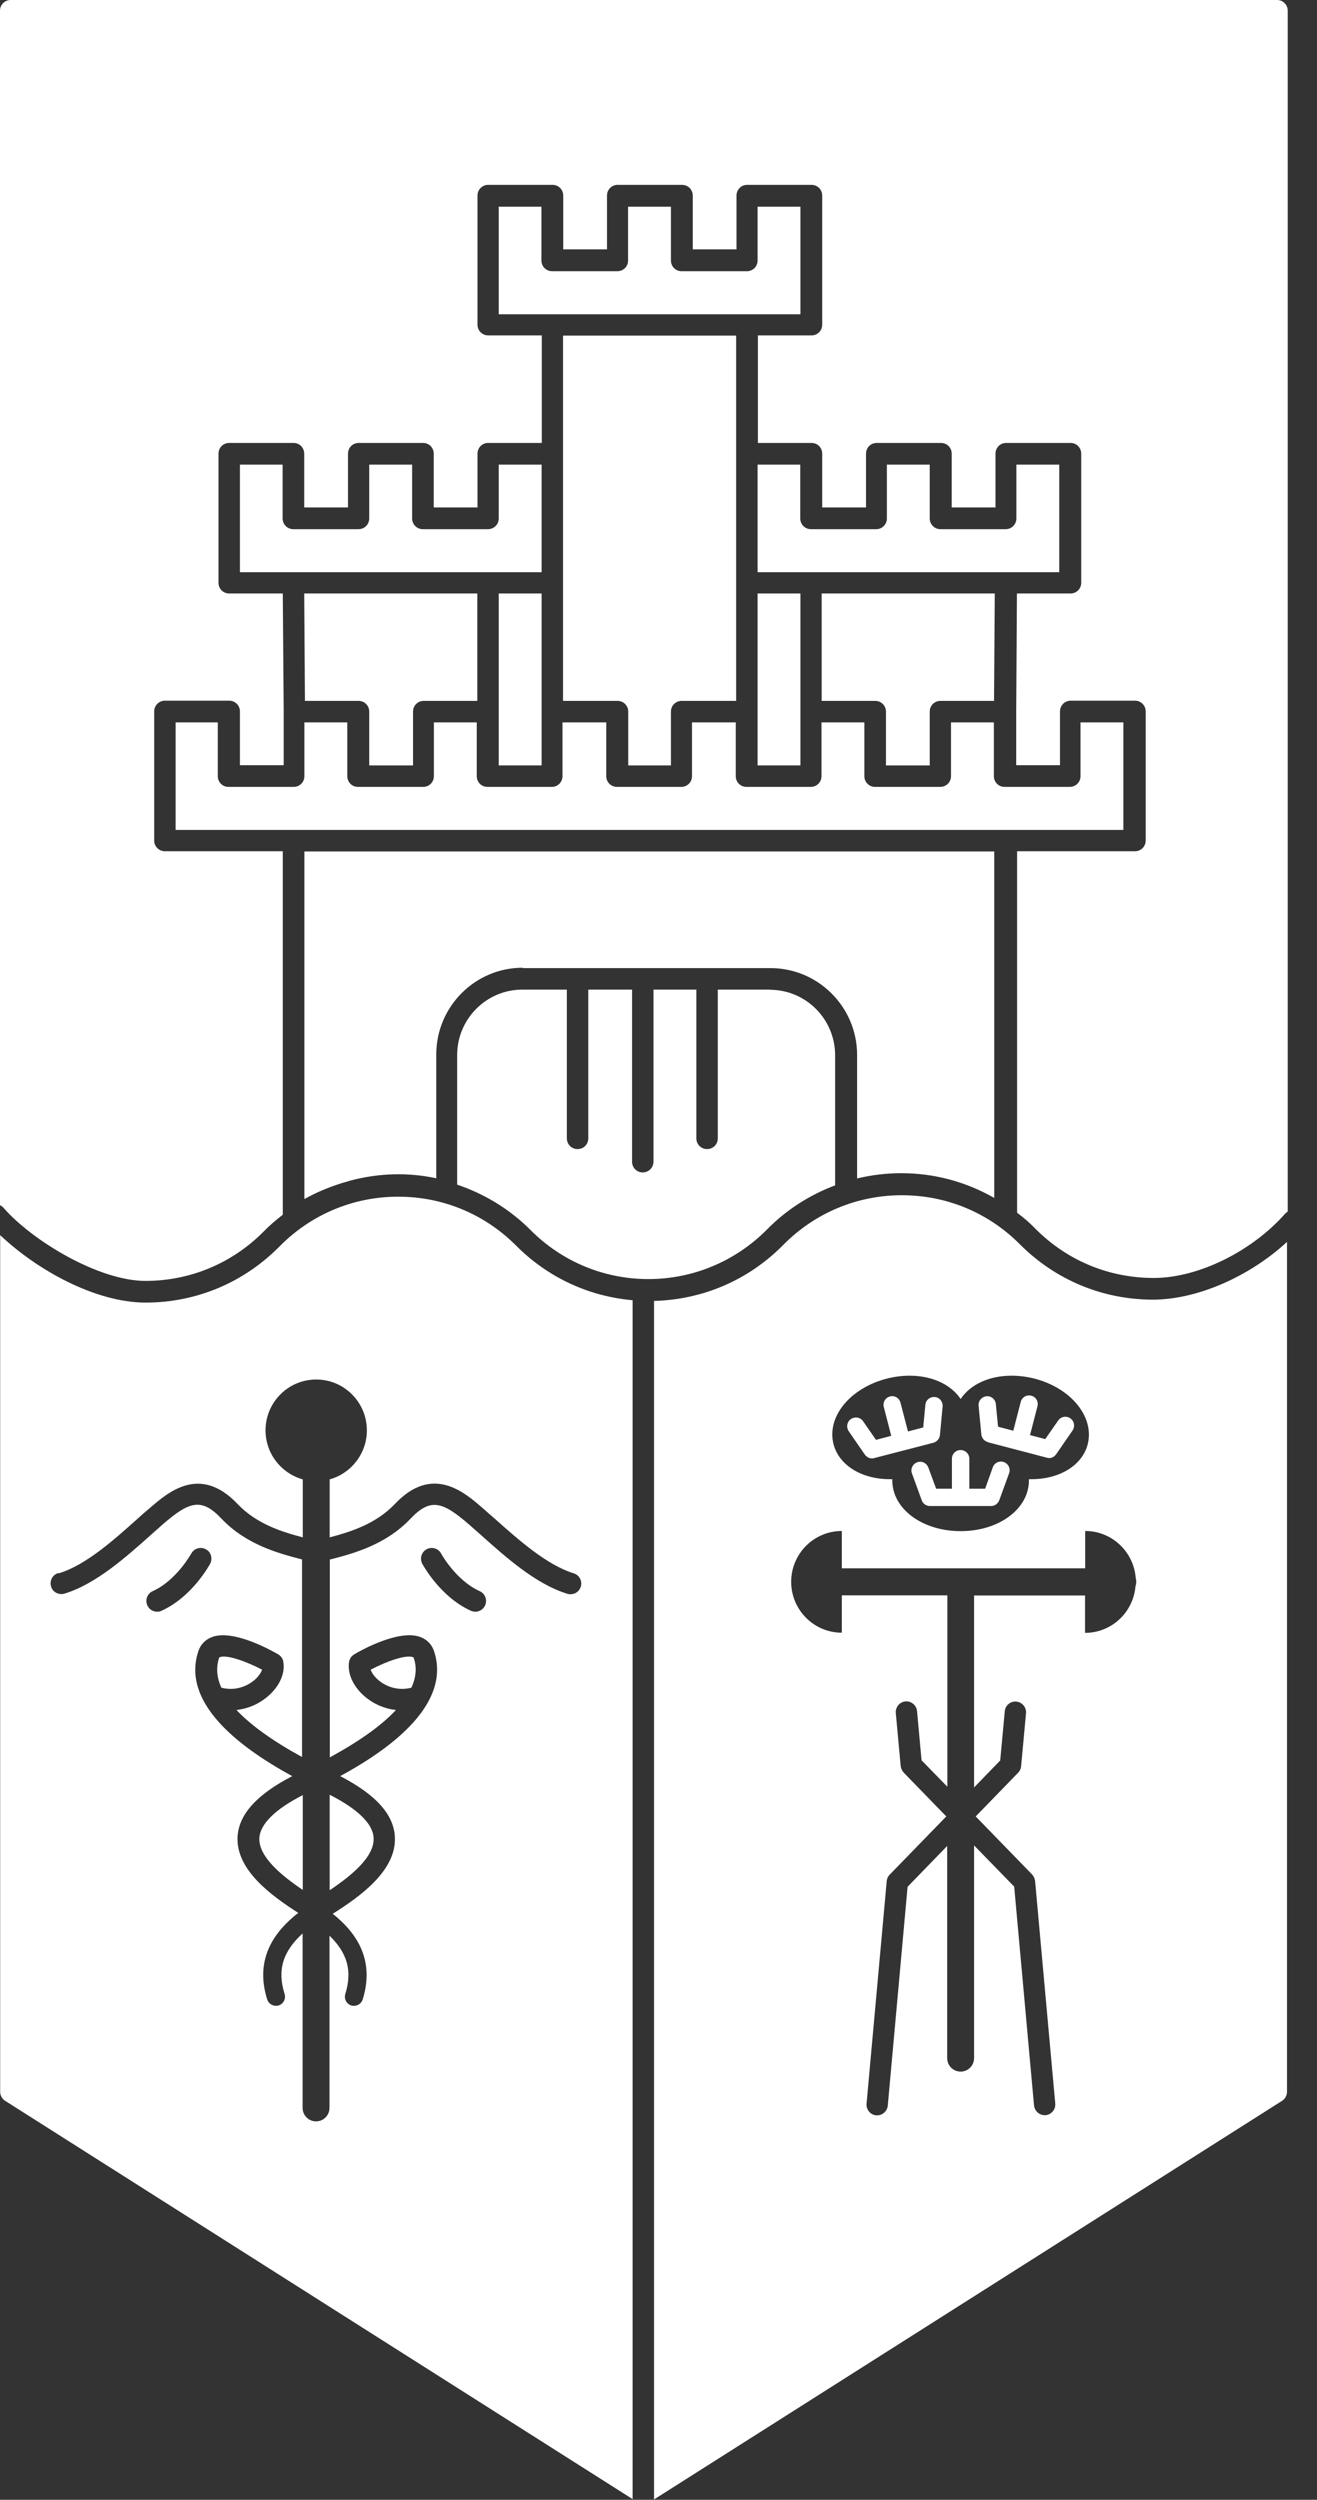
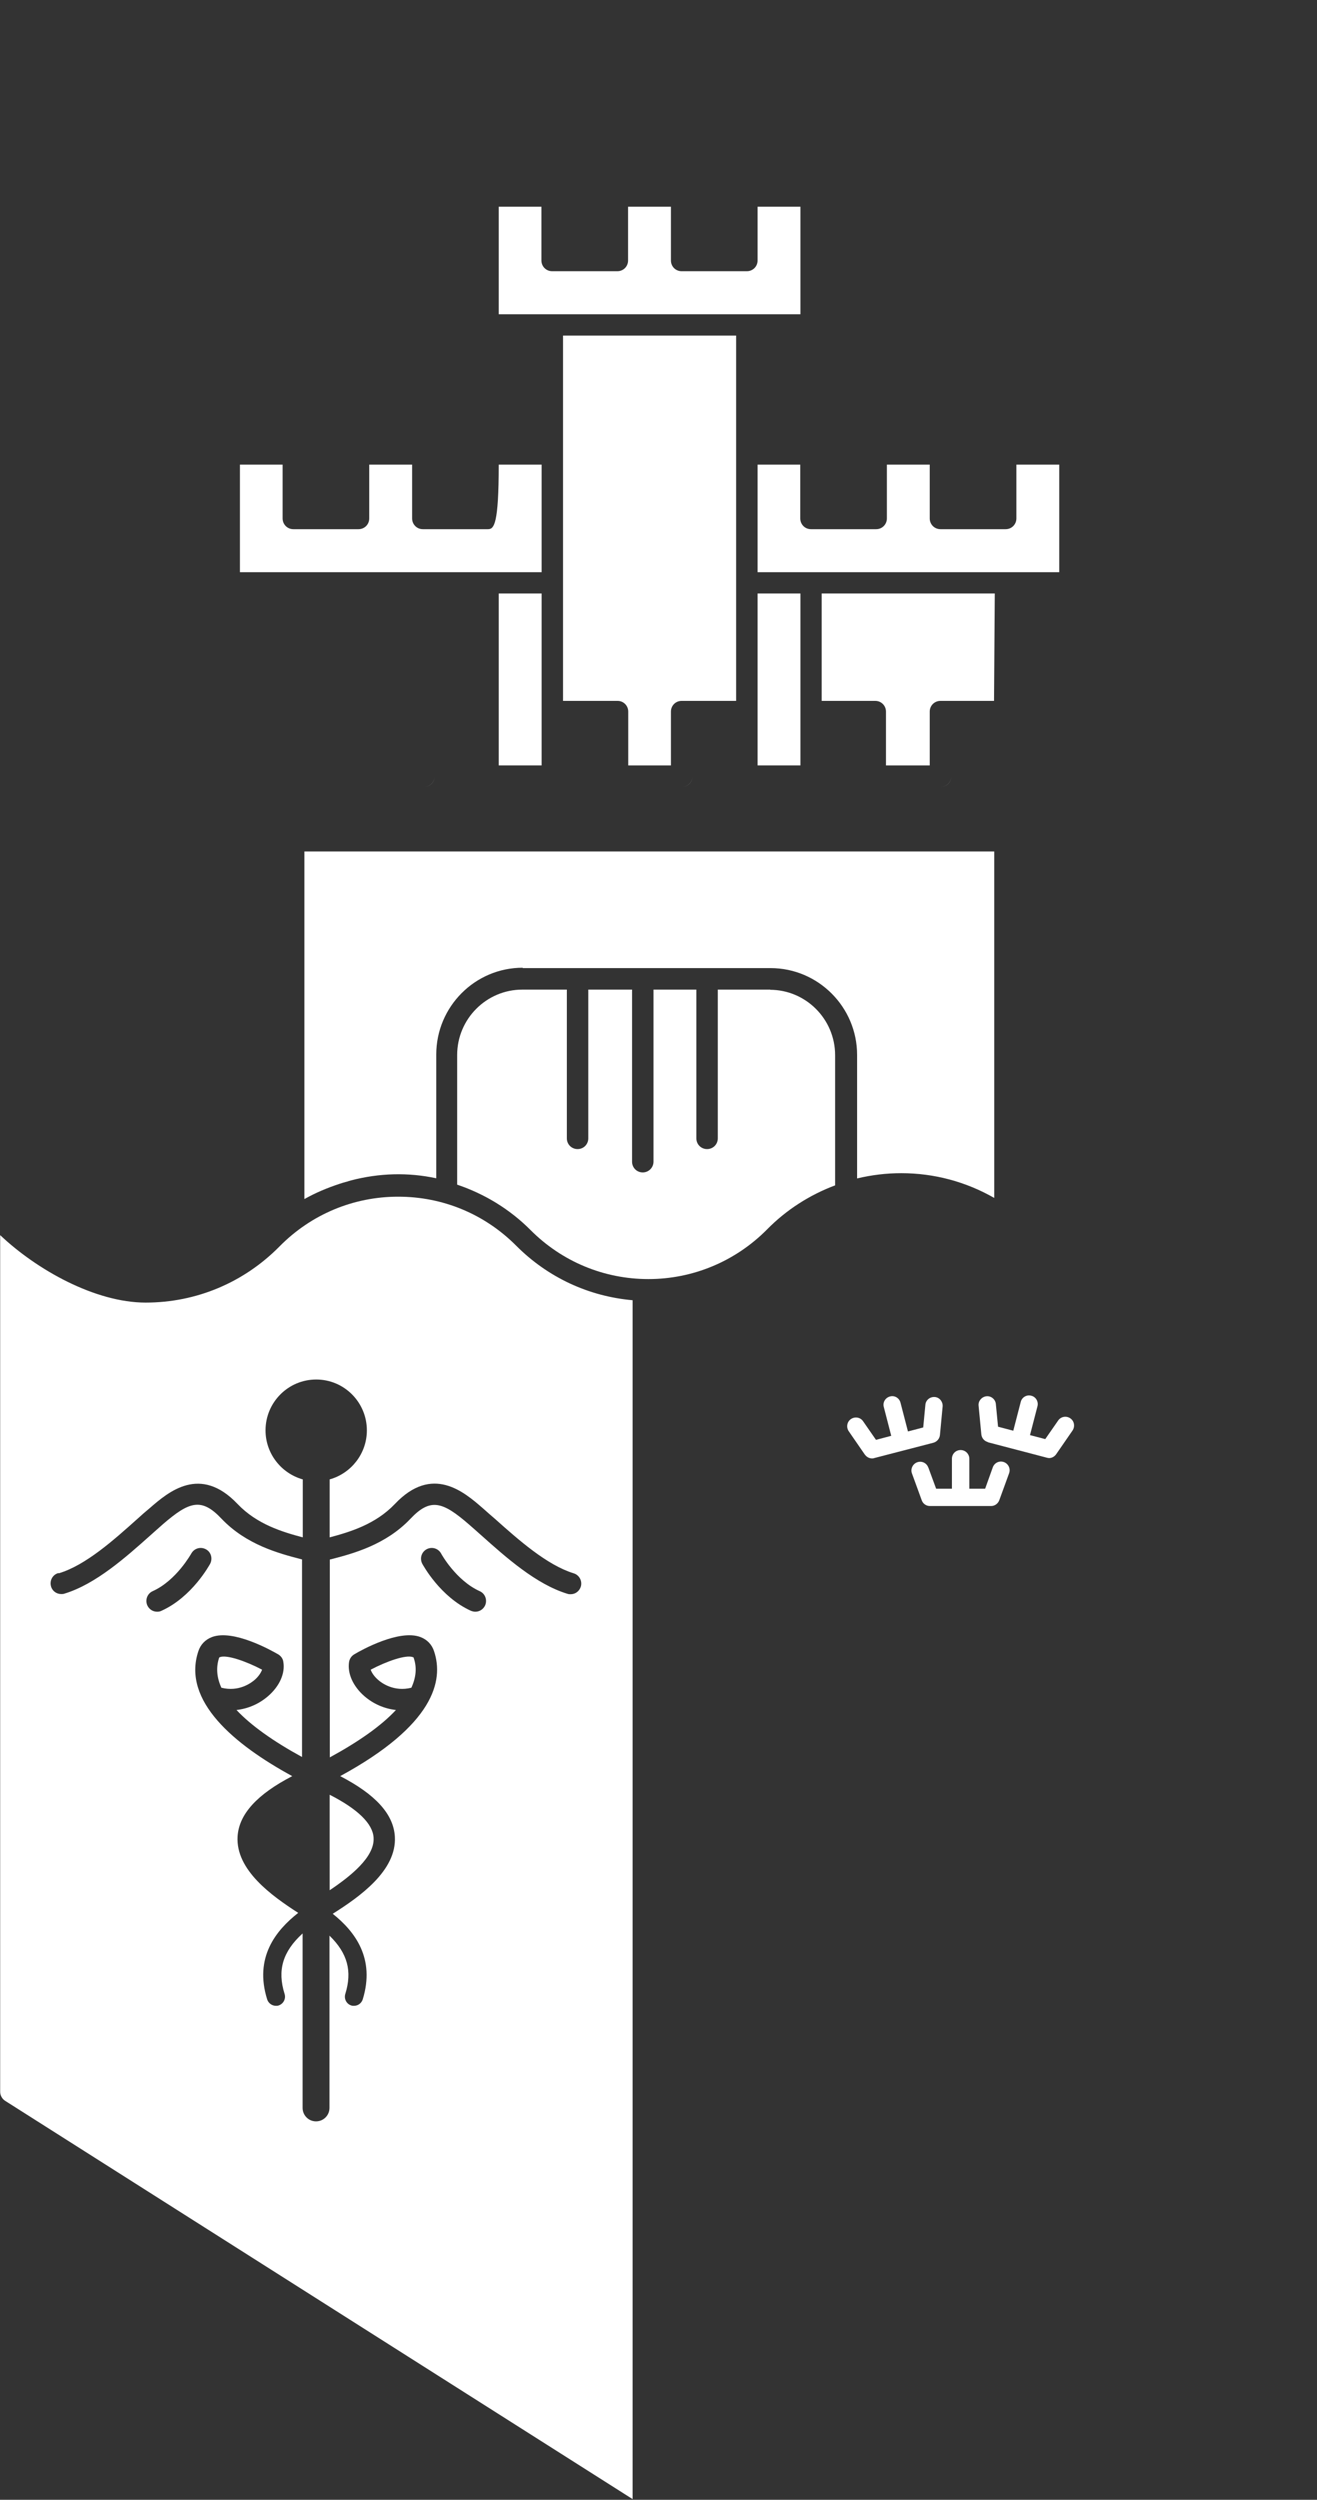
<svg xmlns="http://www.w3.org/2000/svg" width="39" height="74" viewBox="0 0 39 74" fill="none">
  <rect x="0" y="0" width="39" height="74" fill="#333333" stroke="none" />
  <path d="M15.479 28.658H22.816C24.23 28.658 25.381 29.813 25.381 31.227V34.885C25.811 34.782 26.247 34.729 26.688 34.729C27.662 34.729 28.603 34.982 29.442 35.462V25.205H9.014V35.495C9.342 35.311 9.687 35.166 10.047 35.047C10.122 35.02 10.203 34.998 10.284 34.977C10.284 34.977 10.31 34.971 10.316 34.966L10.391 34.944C11.241 34.723 12.085 34.702 12.919 34.88V31.216C12.919 29.797 14.07 28.647 15.479 28.647" fill="white" />
  <path d="M22.816 29.295H21.256V33.698C21.256 33.876 21.116 34.016 20.938 34.016C20.761 34.016 20.621 33.876 20.621 33.698V29.295H19.352V34.389C19.352 34.561 19.212 34.707 19.034 34.707C18.857 34.707 18.717 34.567 18.717 34.389V29.295H17.421V33.698C17.421 33.876 17.281 34.016 17.104 34.016C16.926 34.016 16.786 33.876 16.786 33.698V29.295H15.469C14.403 29.295 13.538 30.164 13.538 31.232V35.069C14.355 35.344 15.103 35.802 15.71 36.412C16.641 37.346 17.883 37.864 19.201 37.864C20.519 37.864 21.777 37.34 22.713 36.396C23.278 35.819 23.977 35.371 24.73 35.09V31.237C24.73 30.169 23.864 29.3 22.799 29.3" fill="white" />
  <path d="M14.769 6.119V9.303H23.703V6.119H22.434V7.711C22.434 7.889 22.294 8.029 22.116 8.029H20.185C20.008 8.029 19.868 7.889 19.868 7.711V6.119H18.599V7.711C18.599 7.889 18.459 8.029 18.281 8.029H16.351C16.173 8.029 16.033 7.889 16.033 7.711V6.119H14.764H14.769Z" fill="white" />
  <path d="M19.868 22.658V21.066C19.868 20.888 20.008 20.748 20.185 20.748H21.799V9.934H16.673V20.748H18.287C18.464 20.748 18.604 20.888 18.604 21.066V22.658H19.873H19.868Z" fill="white" />
  <path d="M22.434 22.658H23.703V17.569H22.434V22.658Z" fill="white" />
-   <path d="M0.317 0C0.14 0 0 0.14 0 0.318V35.678C0.038 35.694 0.075 35.721 0.108 35.759C0.947 36.72 2.915 37.918 4.308 37.918C5.637 37.918 6.884 37.394 7.82 36.444C7.992 36.266 8.181 36.11 8.374 35.959V25.199H4.884C4.706 25.199 4.566 25.059 4.566 24.881V21.061C4.566 20.883 4.706 20.742 4.884 20.742H6.788C6.965 20.742 7.105 20.883 7.105 21.061V22.652H8.401V21.066L8.374 17.569H6.788C6.61 17.569 6.47 17.429 6.47 17.251V13.431C6.47 13.252 6.61 13.112 6.788 13.112H8.692C8.869 13.112 9.009 13.252 9.009 13.431V15.022H10.305V13.431C10.305 13.252 10.445 13.112 10.623 13.112H12.527C12.704 13.112 12.844 13.252 12.844 13.431V15.022H14.14V13.431C14.14 13.252 14.28 13.112 14.457 13.112H16.044V9.929H14.457C14.28 9.929 14.14 9.788 14.14 9.61V5.79C14.14 5.612 14.28 5.472 14.457 5.472H16.361C16.539 5.472 16.679 5.612 16.679 5.79V7.382H17.975V5.79C17.975 5.612 18.115 5.472 18.292 5.472H20.196C20.374 5.472 20.514 5.612 20.514 5.79V7.382H21.81V5.79C21.81 5.612 21.95 5.472 22.127 5.472H24.031C24.209 5.472 24.348 5.612 24.348 5.79V9.61C24.348 9.788 24.209 9.929 24.031 9.929H22.444V13.112H24.031C24.209 13.112 24.348 13.252 24.348 13.431V15.022H25.645V13.431C25.645 13.252 25.784 13.112 25.962 13.112H27.866C28.043 13.112 28.183 13.252 28.183 13.431V15.022H29.479V13.431C29.479 13.252 29.619 13.112 29.797 13.112H31.701C31.878 13.112 32.018 13.252 32.018 13.431V17.251C32.018 17.429 31.878 17.569 31.701 17.569H30.114L30.093 21.066V22.652H31.389V21.061C31.389 20.883 31.529 20.742 31.706 20.742H33.61C33.788 20.742 33.927 20.883 33.927 21.061V24.881C33.927 25.059 33.788 25.199 33.61 25.199H30.119V35.9C30.313 36.045 30.496 36.202 30.668 36.38C31.604 37.319 32.841 37.831 34.164 37.831C35.487 37.831 37.074 37.043 38.063 35.921C38.085 35.9 38.106 35.883 38.133 35.867V0.318C38.133 0.14 37.993 0 37.816 0H0.317Z" fill="white" />
  <path d="M14.769 22.658H16.039V17.569H14.769V22.658Z" fill="white" />
-   <path d="M7.105 13.754V16.938H16.039V13.754H14.769V15.346C14.769 15.524 14.629 15.665 14.452 15.665H12.521C12.344 15.665 12.204 15.524 12.204 15.346V13.754H10.934V15.346C10.934 15.524 10.795 15.665 10.617 15.665H8.686C8.509 15.665 8.369 15.524 8.369 15.346V13.754H7.1H7.105Z" fill="white" />
+   <path d="M7.105 13.754V16.938H16.039V13.754H14.769C14.769 15.524 14.629 15.665 14.452 15.665H12.521C12.344 15.665 12.204 15.524 12.204 15.346V13.754H10.934V15.346C10.934 15.524 10.795 15.665 10.617 15.665H8.686C8.509 15.665 8.369 15.524 8.369 15.346V13.754H7.1H7.105Z" fill="white" />
  <path d="M22.434 13.754V16.938H31.367V13.754H30.098V15.346C30.098 15.524 29.958 15.665 29.781 15.665H27.85C27.672 15.665 27.532 15.524 27.532 15.346V13.754H26.263V15.346C26.263 15.524 26.123 15.665 25.946 15.665H24.015C23.837 15.665 23.698 15.524 23.698 15.346V13.754H22.428H22.434Z" fill="white" />
-   <path d="M12.231 22.658V21.066C12.231 20.888 12.37 20.748 12.548 20.748H14.135V17.569H9.009L9.03 20.748H10.617C10.795 20.748 10.934 20.888 10.934 21.066V22.658H12.231Z" fill="white" />
  <path d="M27.532 22.658V21.066C27.532 20.888 27.672 20.748 27.85 20.748H29.436L29.458 17.569H24.332V20.748H25.919C26.096 20.748 26.236 20.888 26.236 21.066V22.658H27.532Z" fill="white" />
-   <path d="M5.201 21.384V24.568H33.266V21.384H31.997V22.976C31.997 23.154 31.857 23.294 31.679 23.294H29.748C29.571 23.294 29.431 23.154 29.431 22.976V21.384H28.162V22.976C28.162 23.154 28.022 23.294 27.844 23.294H25.913C25.736 23.294 25.596 23.154 25.596 22.976V21.384H24.327V22.976C24.327 23.154 24.187 23.294 24.009 23.294H22.105C21.928 23.294 21.788 23.154 21.788 22.976V21.384H20.492V22.976C20.492 23.154 20.352 23.294 20.175 23.294H18.271C18.093 23.294 17.953 23.154 17.953 22.976V21.384H16.657V22.976C16.657 23.154 16.517 23.294 16.34 23.294H14.436C14.258 23.294 14.118 23.154 14.118 22.976V21.384H12.849V22.976C12.849 23.154 12.709 23.294 12.532 23.294H10.601C10.424 23.294 10.284 23.154 10.284 22.976V21.384H9.014V22.976C9.014 23.154 8.874 23.294 8.697 23.294H6.766C6.589 23.294 6.449 23.154 6.449 22.976V21.384H5.179H5.201Z" fill="white" />
  <path d="M27.855 23.294C28.033 23.294 28.172 23.154 28.172 22.976C28.172 23.149 28.033 23.294 27.855 23.294Z" fill="white" />
  <path d="M12.553 23.294C12.731 23.294 12.871 23.154 12.871 22.976C12.871 23.149 12.731 23.294 12.553 23.294Z" fill="white" />
  <path d="M20.191 23.294C20.368 23.294 20.508 23.154 20.508 22.976C20.508 23.149 20.368 23.294 20.191 23.294Z" fill="white" />
-   <path d="M30.2 36.833C29.264 35.894 28.027 35.382 26.704 35.382C25.381 35.382 24.128 35.905 23.192 36.855C22.17 37.891 20.815 38.473 19.368 38.511V73.99L37.967 62.189C38.058 62.129 38.112 62.027 38.112 61.919V36.763C37.004 37.788 35.45 38.473 34.142 38.473C32.653 38.473 31.254 37.891 30.2 36.833ZM26.285 40.804C26.505 40.751 26.726 40.724 26.941 40.724C27.613 40.724 28.167 40.993 28.447 41.414C28.726 40.993 29.28 40.724 29.953 40.724C30.168 40.724 30.394 40.751 30.609 40.804C31.712 41.08 32.411 41.938 32.212 42.747C32.056 43.373 31.383 43.788 30.544 43.788C30.517 43.788 30.496 43.788 30.469 43.788C30.469 43.799 30.469 43.815 30.469 43.826C30.469 44.668 29.582 45.326 28.447 45.326C27.312 45.326 26.424 44.668 26.424 43.826C26.424 43.815 26.424 43.799 26.424 43.788C26.398 43.788 26.376 43.788 26.349 43.788C25.505 43.788 24.838 43.367 24.682 42.747C24.477 41.932 25.182 41.08 26.285 40.804ZM33.626 46.945C33.567 47.722 32.922 48.337 32.131 48.337V47.231H28.845V52.913L29.619 52.114L29.754 50.657C29.77 50.485 29.92 50.355 30.098 50.371C30.27 50.388 30.399 50.544 30.383 50.717L30.238 52.287C30.232 52.357 30.2 52.427 30.146 52.481L28.893 53.771L30.561 55.487C30.609 55.541 30.641 55.606 30.652 55.681L31.249 62.27C31.265 62.442 31.136 62.599 30.964 62.615C30.953 62.615 30.942 62.615 30.937 62.615C30.776 62.615 30.636 62.491 30.62 62.324L30.033 55.849L28.845 54.629V60.926C28.845 61.147 28.667 61.325 28.447 61.325C28.226 61.325 28.049 61.147 28.049 60.926V54.645L26.876 55.854L26.29 62.329C26.274 62.496 26.134 62.62 25.973 62.62C25.962 62.62 25.951 62.62 25.946 62.62C25.774 62.604 25.645 62.448 25.661 62.275L26.258 55.687C26.263 55.616 26.295 55.546 26.349 55.492L28.022 53.771L26.763 52.476C26.715 52.422 26.683 52.357 26.672 52.282L26.527 50.712C26.511 50.539 26.64 50.382 26.812 50.366C26.984 50.35 27.14 50.48 27.156 50.652L27.29 52.109L28.054 52.892V47.226H24.929V48.332C24.101 48.332 23.429 47.657 23.429 46.826C23.429 45.995 24.101 45.321 24.929 45.321V46.427H32.136V45.321C32.927 45.321 33.572 45.936 33.632 46.713C33.642 46.751 33.648 46.789 33.648 46.826C33.648 46.864 33.642 46.902 33.632 46.94L33.626 46.945Z" fill="white" />
  <path d="M25.612 43.06C25.661 43.13 25.741 43.173 25.822 43.173C25.843 43.173 25.865 43.173 25.887 43.163L27.64 42.709C27.742 42.682 27.823 42.59 27.834 42.483L27.914 41.635C27.925 41.495 27.823 41.366 27.683 41.355C27.538 41.344 27.414 41.447 27.403 41.587L27.339 42.256L26.887 42.375L26.666 41.522C26.629 41.382 26.489 41.301 26.355 41.339C26.215 41.376 26.134 41.517 26.172 41.652L26.392 42.504L25.94 42.623L25.558 42.072C25.478 41.954 25.317 41.927 25.198 42.008C25.08 42.089 25.053 42.251 25.134 42.369L25.618 43.071L25.612 43.06Z" fill="white" />
  <path d="M29.248 42.693L31.002 43.152C31.002 43.152 31.044 43.163 31.066 43.163C31.147 43.163 31.227 43.119 31.276 43.049L31.76 42.348C31.84 42.229 31.814 42.067 31.695 41.986C31.577 41.905 31.416 41.932 31.335 42.051L30.953 42.601L30.501 42.483L30.722 41.63C30.759 41.49 30.673 41.349 30.539 41.317C30.399 41.279 30.259 41.366 30.227 41.501L30.006 42.353L29.555 42.234L29.49 41.565C29.479 41.425 29.35 41.317 29.21 41.333C29.071 41.349 28.963 41.474 28.979 41.614L29.06 42.461C29.071 42.569 29.146 42.661 29.253 42.688L29.248 42.693Z" fill="white" />
  <path d="M27.489 43.443C27.441 43.308 27.296 43.238 27.161 43.287C27.027 43.335 26.957 43.486 27.005 43.616L27.296 44.414C27.333 44.517 27.43 44.582 27.538 44.582H29.35C29.458 44.582 29.555 44.511 29.592 44.409L29.883 43.61C29.931 43.475 29.861 43.33 29.727 43.281C29.592 43.233 29.447 43.303 29.399 43.438L29.173 44.069H28.705V43.184C28.705 43.044 28.592 42.925 28.447 42.925C28.302 42.925 28.189 43.038 28.189 43.184V44.069H27.721L27.489 43.438V43.443Z" fill="white" />
  <path d="M12.182 49.961C12.322 49.654 12.349 49.362 12.252 49.082C12.247 49.06 12.241 49.06 12.225 49.055C12.021 48.979 11.456 49.174 10.977 49.427C11.01 49.519 11.08 49.627 11.198 49.729C11.3 49.821 11.666 50.091 12.182 49.961Z" fill="white" />
  <path d="M18.733 73.979V38.49C17.432 38.376 16.221 37.815 15.286 36.876C14.35 35.937 13.113 35.425 11.79 35.425C10.466 35.425 9.213 35.948 8.277 36.898C7.223 37.966 5.814 38.56 4.314 38.56C2.813 38.56 1.081 37.583 0.005 36.563V61.919C0.005 62.027 0.059 62.129 0.151 62.189L18.739 73.984L18.733 73.979ZM4.781 47.684C4.738 47.706 4.695 47.711 4.652 47.711C4.529 47.711 4.416 47.641 4.362 47.523C4.292 47.361 4.362 47.172 4.523 47.102C5.228 46.783 5.658 45.995 5.664 45.99C5.75 45.834 5.938 45.779 6.094 45.861C6.25 45.941 6.304 46.136 6.223 46.292C6.201 46.33 5.69 47.274 4.781 47.684ZM14.366 47.523C14.312 47.641 14.199 47.711 14.075 47.711C14.032 47.711 13.989 47.7 13.946 47.684C13.037 47.274 12.527 46.33 12.505 46.292C12.424 46.136 12.478 45.947 12.634 45.861C12.79 45.779 12.978 45.834 13.064 45.99C13.064 45.995 13.5 46.783 14.204 47.102C14.366 47.172 14.436 47.361 14.366 47.523ZM1.743 46.573C2.539 46.335 3.378 45.58 4.055 44.975C4.184 44.857 4.314 44.743 4.432 44.646C4.991 44.161 5.927 43.357 7.035 44.522C7.611 45.127 8.374 45.353 8.966 45.51V43.794C8.331 43.616 7.863 43.033 7.863 42.342C7.863 41.511 8.536 40.837 9.364 40.837C10.192 40.837 10.864 41.511 10.864 42.342C10.864 43.033 10.397 43.616 9.762 43.794V45.51C10.354 45.353 11.117 45.127 11.693 44.522C12.801 43.351 13.737 44.161 14.296 44.646C14.414 44.749 14.538 44.862 14.672 44.975C15.35 45.58 16.195 46.33 16.985 46.573C17.152 46.621 17.249 46.799 17.2 46.967C17.157 47.107 17.034 47.193 16.899 47.193C16.867 47.193 16.84 47.193 16.808 47.182C15.877 46.902 14.979 46.098 14.253 45.45C14.124 45.337 14 45.224 13.887 45.127C13.107 44.452 12.747 44.333 12.155 44.959C11.418 45.736 10.45 45.99 9.81 46.157C9.794 46.157 9.783 46.163 9.767 46.168V52.023C10.639 51.548 11.3 51.078 11.725 50.62C11.381 50.582 11.058 50.442 10.789 50.21C10.45 49.913 10.284 49.535 10.337 49.195C10.354 49.103 10.407 49.023 10.488 48.974C10.703 48.844 11.822 48.224 12.451 48.461C12.65 48.537 12.79 48.683 12.854 48.882C13.145 49.751 12.854 51.068 10.074 52.578C11.117 53.118 11.655 53.701 11.693 54.37C11.752 55.374 10.649 56.151 9.853 56.653C10.509 57.176 11.117 57.969 10.741 59.189C10.703 59.302 10.601 59.377 10.483 59.377C10.456 59.377 10.429 59.377 10.402 59.367C10.262 59.324 10.181 59.172 10.225 59.027C10.434 58.352 10.294 57.823 9.757 57.3V62.399C9.757 62.62 9.579 62.798 9.359 62.798C9.138 62.798 8.961 62.62 8.961 62.399V57.235C8.369 57.775 8.208 58.325 8.428 59.027C8.471 59.167 8.396 59.318 8.251 59.367C8.224 59.377 8.197 59.377 8.17 59.377C8.057 59.377 7.949 59.302 7.912 59.189C7.524 57.947 8.165 57.149 8.831 56.626C8.041 56.118 6.981 55.357 7.035 54.37C7.073 53.706 7.611 53.118 8.654 52.578C6.949 51.65 5.384 50.355 5.873 48.882C5.938 48.683 6.078 48.537 6.277 48.461C6.906 48.224 8.025 48.85 8.24 48.974C8.32 49.023 8.38 49.103 8.39 49.195C8.45 49.535 8.277 49.918 7.939 50.21C7.67 50.442 7.347 50.582 7.003 50.62C7.428 51.073 8.084 51.542 8.944 52.012V46.163C8.944 46.163 8.918 46.157 8.901 46.152C8.261 45.985 7.293 45.731 6.556 44.954C5.965 44.328 5.604 44.447 4.824 45.121C4.712 45.218 4.588 45.332 4.459 45.445C3.733 46.093 2.834 46.897 1.904 47.177C1.872 47.188 1.845 47.188 1.813 47.188C1.678 47.188 1.549 47.102 1.511 46.961C1.463 46.794 1.554 46.616 1.726 46.567L1.743 46.573Z" fill="white" />
  <path d="M7.761 49.427C7.282 49.174 6.712 48.979 6.513 49.055C6.497 49.06 6.492 49.066 6.486 49.082C6.395 49.362 6.417 49.659 6.556 49.961C7.073 50.091 7.433 49.821 7.541 49.729C7.659 49.627 7.729 49.514 7.761 49.427Z" fill="white" />
  <path d="M11.063 54.402C11.042 53.987 10.59 53.55 9.762 53.129V55.956C10.375 55.546 11.096 54.974 11.063 54.408V54.402Z" fill="white" />
-   <path d="M7.68 54.402C7.648 54.964 8.353 55.535 8.966 55.946V53.14C8.154 53.555 7.707 53.992 7.68 54.408V54.402Z" fill="white" />
</svg>